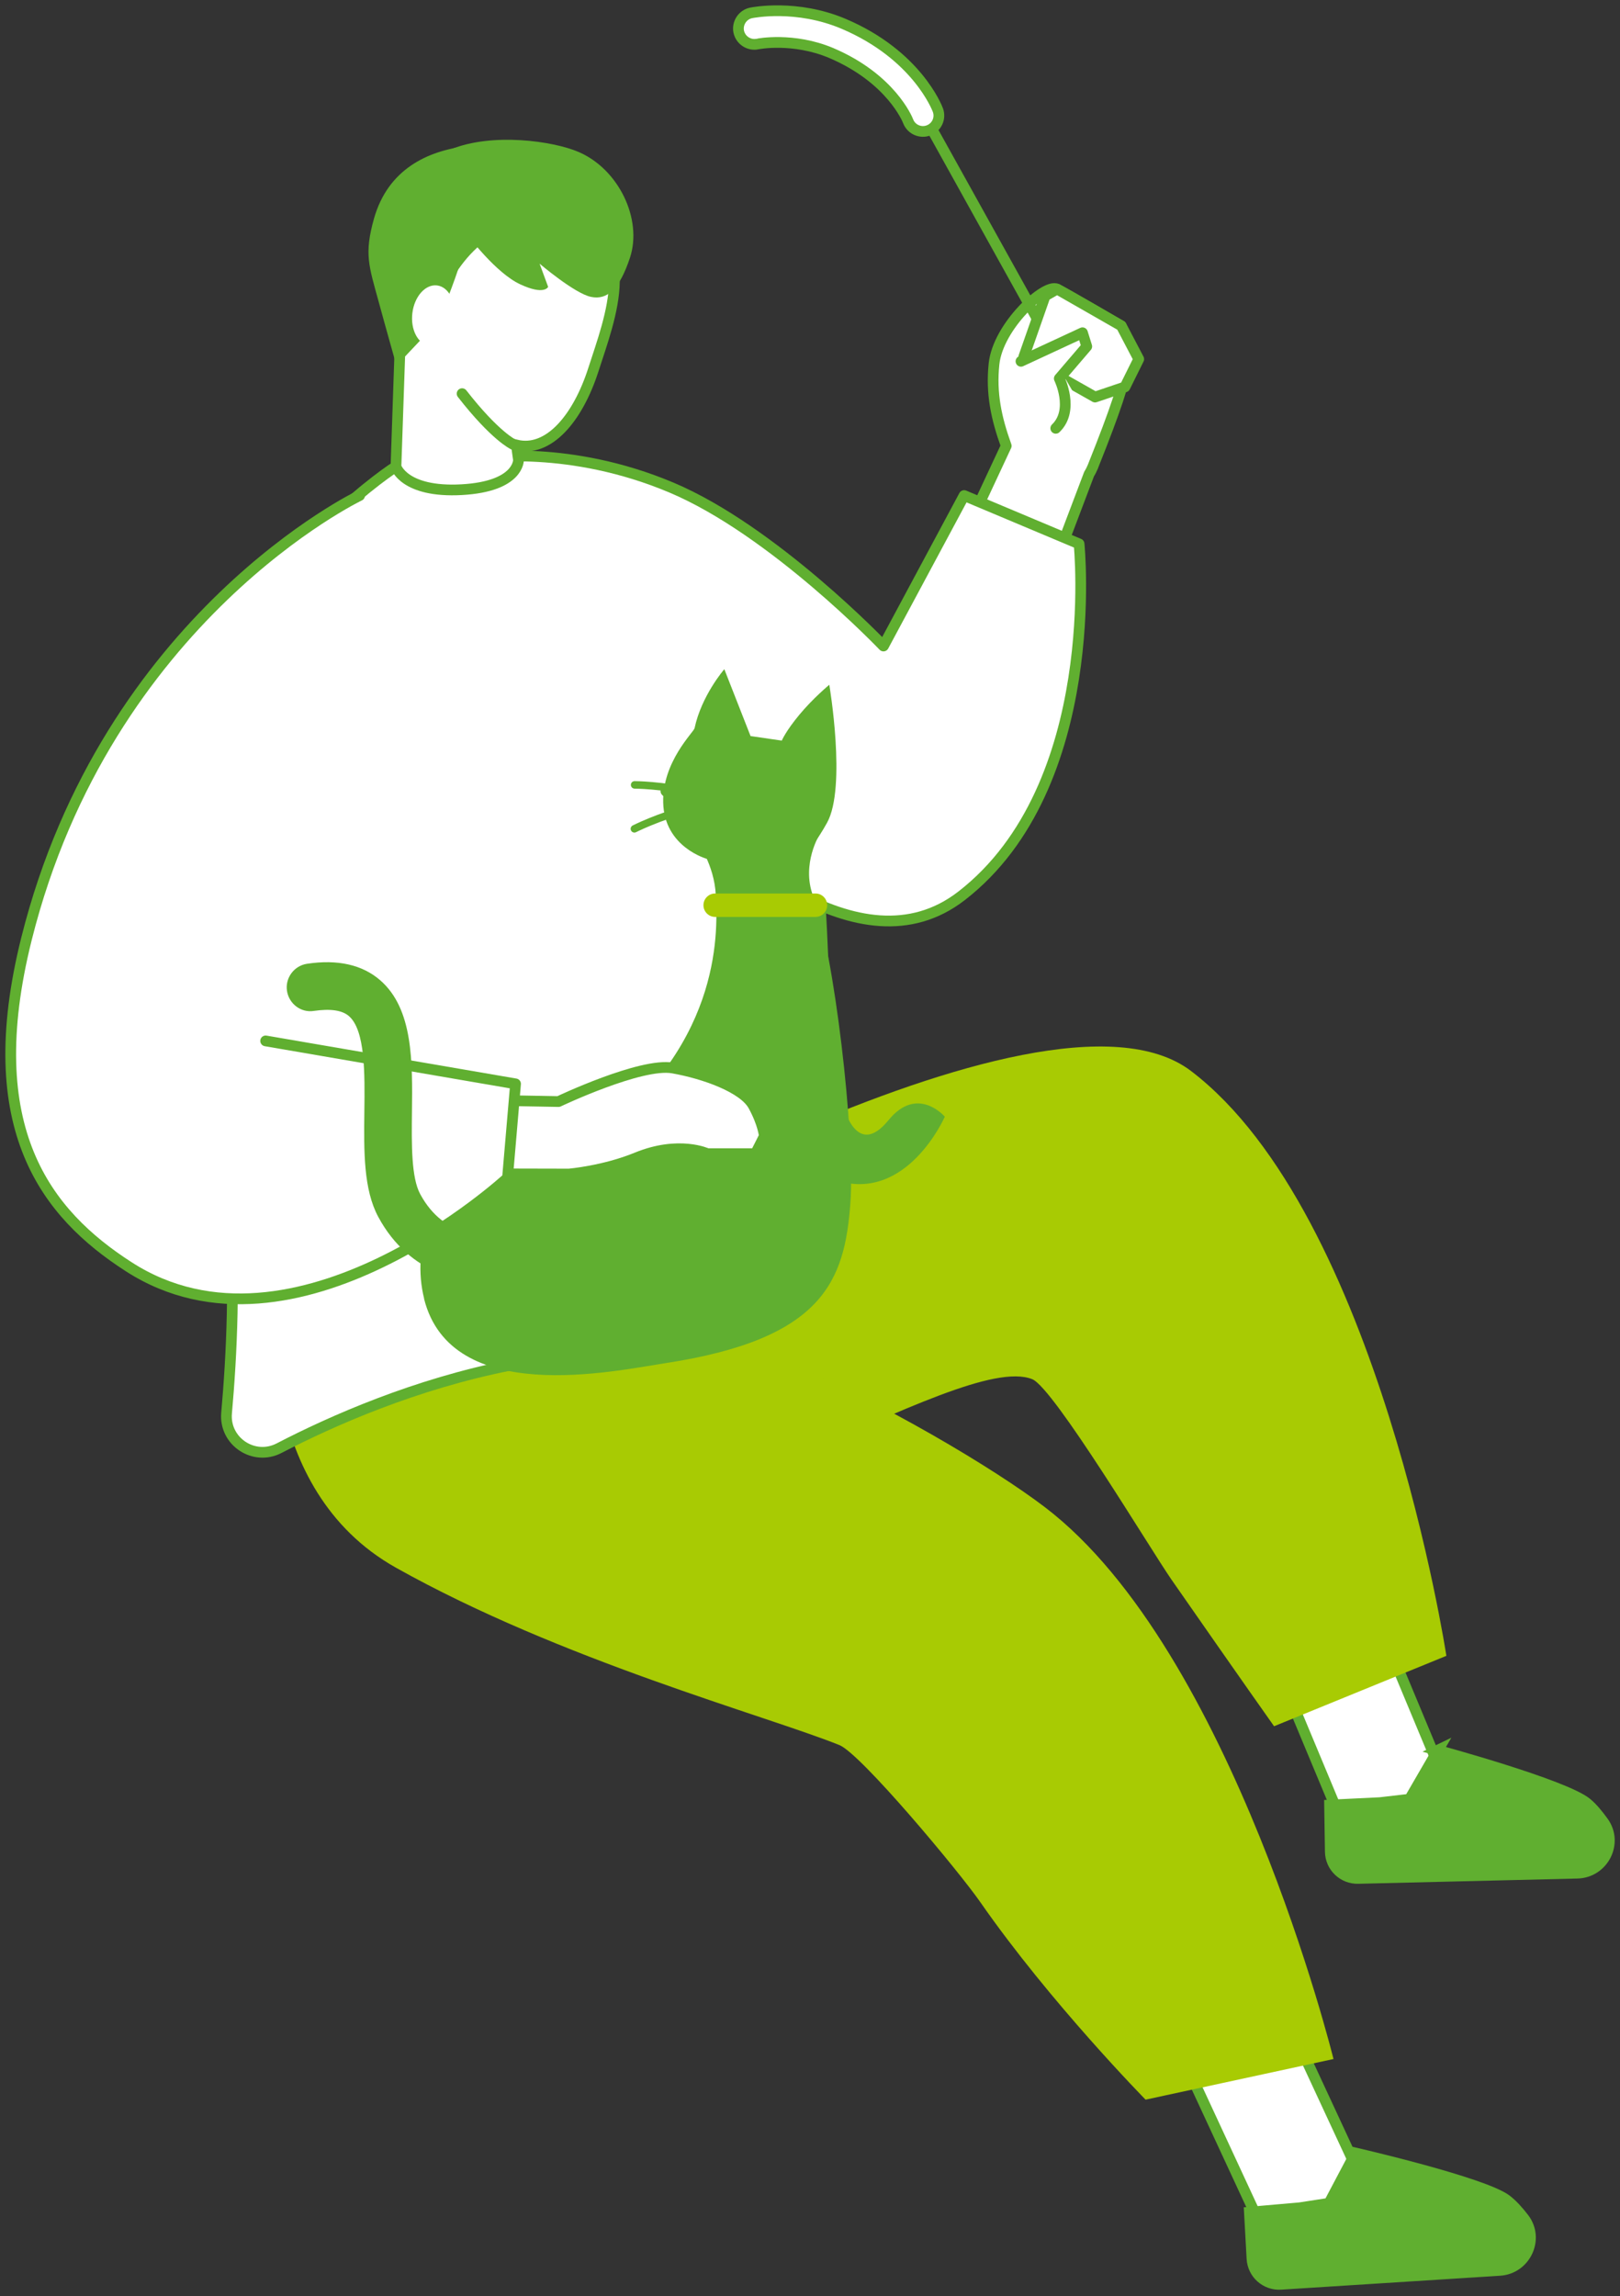
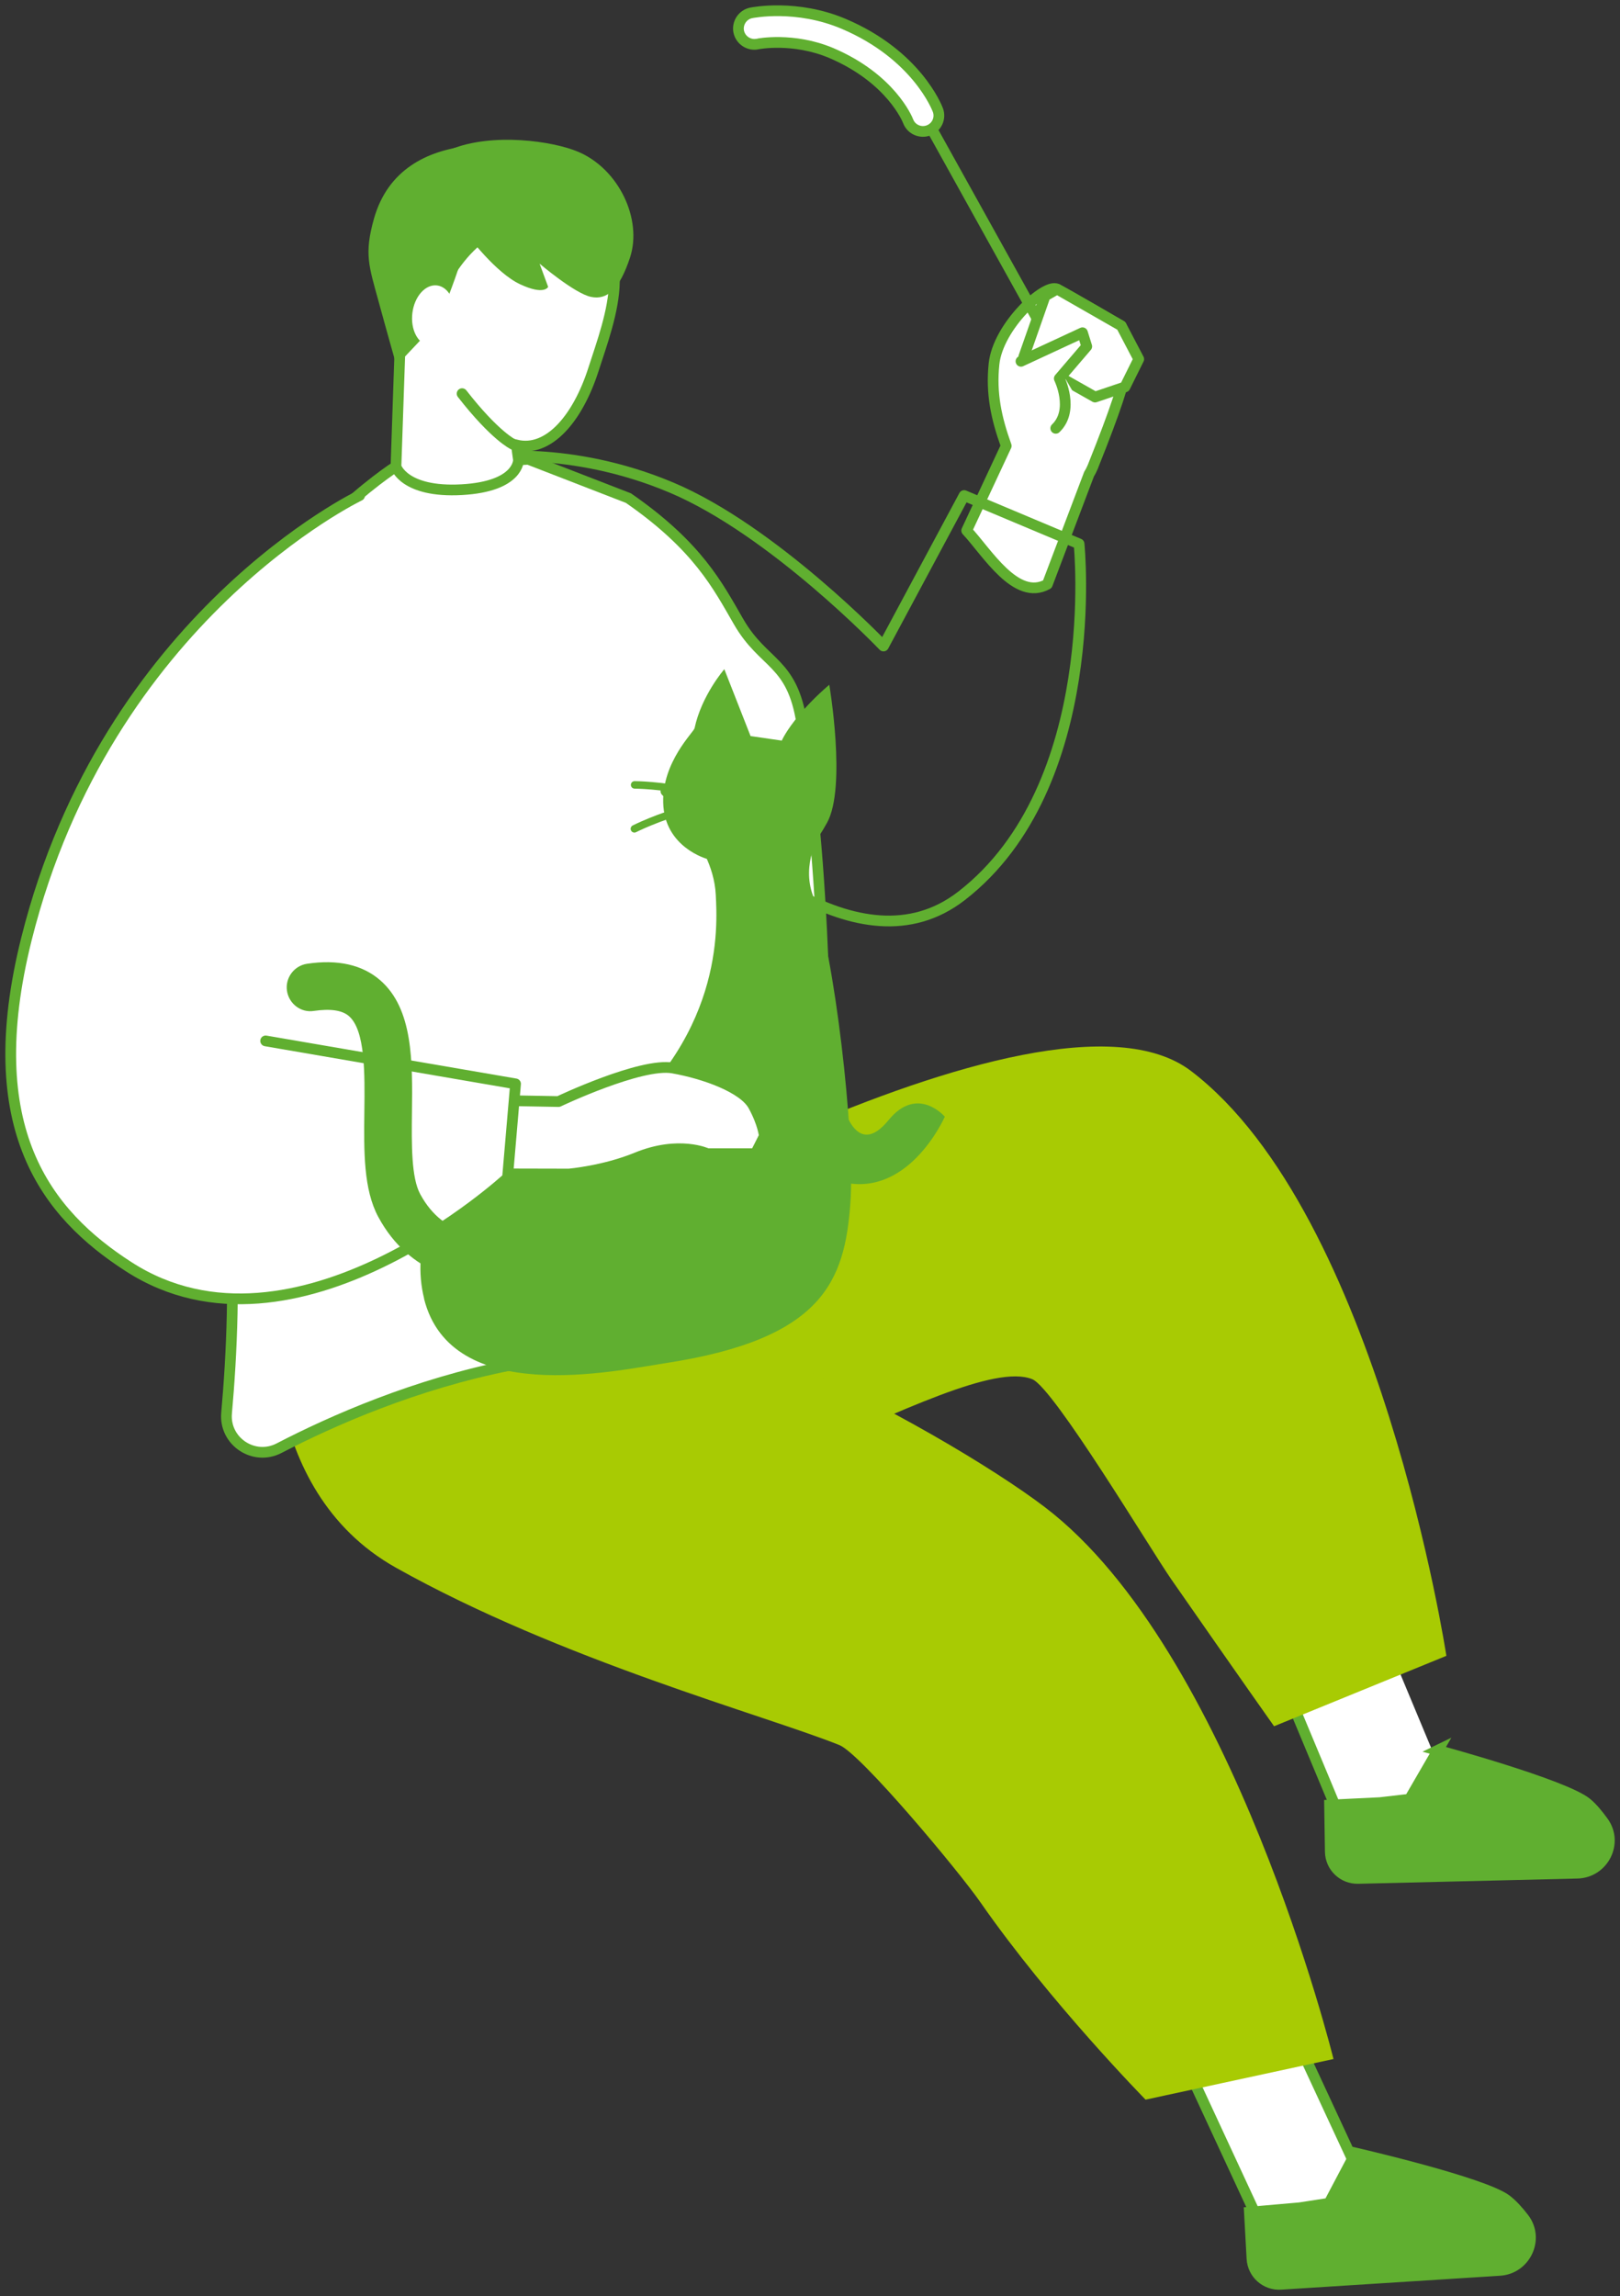
<svg xmlns="http://www.w3.org/2000/svg" width="151" height="214" viewBox="0 0 151 214" fill="none">
  <rect x="0" y="0" width="151" height="214" fill="#333333" stroke="none" />
  <path d="M101.888 43.434C104.049 38.043 104.788 35.643 104.97 34.347C105.152 33.05 104.504 30.366 104.504 30.366C104.504 30.366 99.636 27.5 98.521 26.942C97.407 26.385 93.016 30.411 92.652 33.926C92.368 36.667 92.857 38.965 93.79 41.558L90.105 49.451C91.981 51.453 94.7 56.071 97.623 54.456L101.513 44.185C101.649 43.969 101.774 43.719 101.888 43.446V43.434Z" fill="white" stroke="#60AF30" stroke-linecap="round" stroke-linejoin="round" />
  <path d="M97.85 31.822L86.282 10.996" stroke="#60AF30" stroke-linecap="round" stroke-linejoin="round" />
  <path d="M98.533 26.942L97.418 27.579L95.428 33.255L102.07 37.008L104.857 36.064L106.142 33.471L104.516 30.366L98.533 26.942Z" fill="white" stroke="#60AF30" stroke-linecap="round" stroke-linejoin="round" />
  <path d="M96.45 35.268L98.725 34.301L100.511 37.372L97.792 38.111" fill="white" />
  <path d="M95.165 33.675L100.898 31.014L101.296 32.288L98.737 35.279C98.737 35.279 100.181 38.214 98.407 39.92" fill="white" />
  <path d="M95.165 33.675L100.898 31.014L101.296 32.288L98.737 35.279C98.737 35.279 100.181 38.214 98.407 39.92" stroke="#60AF30" stroke-linecap="round" stroke-linejoin="round" />
  <path d="M69.551 3.921C69.21 3.716 68.948 3.375 68.857 2.954C68.698 2.158 69.21 1.373 70.006 1.203C70.177 1.169 74.26 0.361 78.65 2.227C85.44 5.115 87.34 10.04 87.419 10.257C87.704 11.019 87.317 11.872 86.544 12.156C85.782 12.44 84.929 12.054 84.644 11.292C84.576 11.11 83.029 7.311 77.49 4.945C73.941 3.444 70.632 4.092 70.609 4.103C70.233 4.183 69.858 4.103 69.551 3.921Z" fill="white" stroke="#60AF30" stroke-miterlimit="10" />
  <path d="M117.913 152.647L126.876 174.132L135.884 168.878L125.807 144.708" fill="white" />
-   <path d="M117.913 152.647L126.876 174.132L135.884 168.878L125.807 144.708" stroke="#60AF30" stroke-miterlimit="10" />
+   <path d="M117.913 152.647L126.876 174.132L135.884 168.878" stroke="#60AF30" stroke-miterlimit="10" />
  <path d="M134.03 163.123L131.38 167.695L128.627 168.014L123.93 168.241L123.998 172.586C124.021 173.996 125.181 175.111 126.591 175.077L147.019 174.588C149.442 174.531 150.852 171.79 149.453 169.822C148.952 169.128 148.429 168.491 147.906 168.059C145.859 166.353 134.007 163.134 134.007 163.134L134.03 163.123Z" fill="#60AF30" stroke="#60AF30" stroke-miterlimit="10" />
  <path d="M47.009 117.468L47.725 118.855C47.725 118.855 97.122 89.237 111.021 99.826C128.537 113.18 134.816 154.331 134.816 154.331L118.756 160.893C118.756 160.893 115.685 156.56 109.19 147.222C107.211 144.367 98.214 129.353 96.213 128.546C89.297 125.771 60.908 146.175 47.805 141.182C33.701 135.814 47.009 117.445 47.009 117.445V117.468Z" fill="#A8CB03" />
  <path d="M109.827 190.853L119.62 211.974L128.424 206.355L117.402 182.606" fill="white" />
  <path d="M109.827 190.853L119.62 211.974L128.424 206.355L117.402 182.606" stroke="#60AF30" stroke-miterlimit="10" />
  <path d="M126.342 200.68L123.874 205.354L121.144 205.775L116.458 206.185L116.697 210.518C116.776 211.928 117.982 212.998 119.392 212.907L139.786 211.61C142.197 211.462 143.505 208.664 142.038 206.753C141.515 206.071 140.969 205.468 140.423 205.047C138.307 203.421 126.342 200.668 126.342 200.668V200.68Z" fill="#60AF30" stroke="#60AF30" stroke-miterlimit="10" />
  <path d="M25.637 121.312L36.158 118.684C36.158 118.684 53.39 118.48 72.6 126.578C82.314 130.673 92.732 136.917 97.396 140.477C114.911 153.83 124.295 191.91 124.295 191.91L106.779 195.698C106.779 195.698 97.862 186.621 91.379 177.294C89.4 174.44 80.232 163.441 78.23 162.645C71.315 159.87 52.309 154.751 36.909 146.118C23.738 138.737 25.637 121.323 25.637 121.323V121.312Z" fill="#A8CB03" />
  <path d="M47.599 127.238C38.705 128.989 30.959 132.413 26.023 134.972C23.668 136.201 20.881 134.347 21.12 131.696C21.587 126.476 21.985 118.855 21.291 111.724C20.95 108.255 18.049 80.639 22.758 61.701C25.465 50.793 36.907 43.48 36.907 43.48L49.248 42.809L58.575 46.426C65.081 50.93 66.923 54.626 68.846 57.948C71.189 62.008 73.839 61.576 74.737 67.422C77.433 84.961 76.739 103.409 77.296 107.504C78.559 116.797 75.602 116.148 75.602 116.148C75.602 116.148 67.151 125.987 53.161 126.942V126.988C52.251 127.033 51.318 127.079 50.386 127.124C49.453 127.181 48.52 127.238 47.599 127.283V127.238Z" fill="white" stroke="#60AF30" stroke-miterlimit="10" />
-   <path d="M45.041 42.684C45.041 42.684 53.06 41.433 62.568 45.437C72.077 49.44 82.348 60.211 82.348 60.211L89.866 46.187L100.58 50.691C100.58 50.691 102.889 73.234 89.616 83.505C80.027 90.921 67.323 78.751 62.068 73.735" fill="white" />
  <path d="M45.041 42.684C45.041 42.684 53.06 41.433 62.568 45.437C72.077 49.44 82.348 60.211 82.348 60.211L89.866 46.187L100.58 50.691C100.58 50.691 102.889 73.234 89.616 83.505C80.027 90.921 67.323 78.751 62.068 73.735" stroke="#60AF30" stroke-linecap="round" stroke-linejoin="round" />
  <path d="M52.365 20.47C46.087 19.276 42.425 23.644 40.627 27.92L37.431 28.091L36.908 43.491C36.908 43.491 37.648 45.937 43.027 45.641C48.407 45.345 48.328 42.866 48.328 42.866L48.134 41.478C51.137 42.195 53.855 38.987 55.311 34.449C56.813 29.763 60.009 21.915 52.365 20.459V20.47Z" fill="white" />
  <path d="M52.365 20.47C46.087 19.276 42.425 23.644 40.627 27.92L37.431 28.091L36.908 43.491C36.908 43.491 37.648 45.937 43.027 45.641C48.407 45.345 48.328 42.866 48.328 42.866L48.134 41.478C51.137 42.195 53.855 38.987 55.311 34.449C56.813 29.763 60.009 21.915 52.365 20.459V20.47Z" stroke="#60AF30" stroke-miterlimit="10" />
  <path d="M42.698 25.123C41.947 27.386 40.855 29.945 40.855 29.945L36.954 34.074C36.954 34.074 35.942 30.503 35.293 28.114C34.383 24.782 33.928 23.678 34.861 20.368C37.466 11.201 49.533 13.498 51.888 14.522C56.801 16.672 58.894 19.857 58.803 22.416C58.701 25.487 56.722 22.37 53.059 22.313C51.069 22.279 49.909 25.907 47.304 24.122C45.666 23.007 43.915 21.46 42.698 25.111V25.123Z" fill="#60AF30" />
  <path d="M43.631 21.972C43.631 21.972 46.224 25.452 48.487 26.499C50.751 27.556 51.092 26.737 51.092 26.737L50.296 24.576C50.296 24.576 53.572 27.363 55.084 27.67C56.597 27.989 57.746 26.965 58.724 24.008C59.895 20.425 57.678 15.75 53.89 14.146C51.524 13.146 45.917 12.338 42.016 13.919" fill="#60AF30" />
  <path d="M42.343 29.657C42.536 28.105 41.818 26.738 40.74 26.604C39.661 26.47 38.63 27.619 38.438 29.172C38.244 30.724 38.962 32.091 40.041 32.225C41.119 32.359 42.15 31.209 42.343 29.657Z" fill="white" />
  <path d="M39.534 121.039C38.363 116.353 40.069 110.45 45.915 107.322C49.327 105.502 53.695 107.436 55.674 105.946C67.582 96.972 66.855 86.246 66.718 83.414C66.582 80.582 64.966 78.409 64.966 78.409L76.42 77.727C76.42 77.727 74.668 80.502 75.783 83.494C77.739 88.714 79.741 105.718 79.263 112.156C78.729 119.379 76.739 124.793 62.066 127.045C57.187 127.795 42.048 131.128 39.523 121.039H39.534Z" fill="#60AF30" />
  <path d="M78.66 103.193C78.66 103.193 79.866 108.027 82.812 104.41C85.519 101.089 88.066 104.081 88.066 104.081C88.066 104.081 84.529 112.167 77.887 109.995" fill="#60AF30" />
  <path d="M77.307 63.817C77.307 63.817 75.817 65.045 74.52 66.603C73.224 68.162 72.871 69.026 72.871 69.026L71.677 68.855L71.154 68.776L69.959 68.605L67.514 62.372C67.514 62.372 65.387 64.818 64.739 67.877C64.659 68.241 61.725 71.005 61.816 74.793C61.907 78.99 65.922 80.059 65.922 80.059L73.519 81.139C73.519 81.139 75.26 79.99 77.091 76.681C78.922 73.371 77.296 63.805 77.296 63.805L77.307 63.817Z" fill="#60AF30" />
  <path d="M59.154 73.155C59.154 73.155 61.566 73.155 64.853 73.849" stroke="#60AF30" stroke-width="0.7" stroke-miterlimit="10" stroke-linecap="round" />
  <path d="M59.132 77.249C59.132 77.249 61.282 76.146 64.523 75.27" stroke="#60AF30" stroke-width="0.7" stroke-miterlimit="10" stroke-linecap="round" />
-   <path d="M76.01 83.278H66.66C66.057 83.278 65.568 83.766 65.568 84.369C65.568 84.972 66.057 85.461 66.66 85.461H76.01C76.613 85.461 77.102 84.972 77.102 84.369C77.102 83.766 76.613 83.278 76.01 83.278Z" fill="#A8CB03" />
  <path d="M35.259 102.363L52.059 102.67C52.059 102.67 59.736 99.019 62.705 99.542C65.673 100.065 69.301 101.373 70.223 103.057C71.144 104.74 71.246 105.889 71.246 105.889L70.416 107.527H65.935C65.935 107.527 63.296 106.276 59.338 107.902C56.324 109.142 53.037 109.426 53.037 109.426L33.337 109.381" fill="white" />
  <path d="M35.259 102.363L52.059 102.67C52.059 102.67 59.736 99.019 62.705 99.542C65.673 100.065 69.301 101.373 70.223 103.057C71.144 104.74 71.246 105.889 71.246 105.889L70.416 107.527H65.935C65.935 107.527 63.296 106.276 59.338 107.902C56.324 109.142 53.037 109.426 53.037 109.426L33.337 109.381" stroke="#60AF30" stroke-linecap="round" stroke-linejoin="round" />
  <path d="M33.519 46.187C33.519 46.187 9.986 57.459 2.468 87.509C-1.957 105.207 4.322 113.123 11.988 118.059C27.513 128.08 47.304 109.79 47.304 109.79L48.054 101.021L24.761 97.017" fill="white" />
  <path d="M33.519 46.187C33.519 46.187 9.986 57.459 2.468 87.509C-1.957 105.207 4.322 113.123 11.988 118.059C27.513 128.08 47.304 109.79 47.304 109.79L48.054 101.021L24.761 97.017" stroke="#60AF30" stroke-linecap="round" stroke-linejoin="round" />
  <path d="M46.223 119.458C43.481 119.777 38.204 118.901 35.258 113.419C33.882 110.86 33.916 107.345 33.961 103.626C34.007 100.066 34.052 96.039 32.528 94.709C31.891 94.151 30.799 94.003 29.275 94.219C28.058 94.424 26.932 93.56 26.75 92.354C26.568 91.148 27.41 90.011 28.616 89.829C31.471 89.397 33.779 89.92 35.44 91.365C38.511 94.037 38.454 98.94 38.397 103.671C38.363 106.663 38.329 109.756 39.171 111.303C41.48 115.58 45.449 115.091 45.893 115.011C47.076 114.829 48.236 115.625 48.441 116.831C48.645 118.025 47.849 119.163 46.655 119.379C46.518 119.401 46.382 119.424 46.234 119.435L46.223 119.458Z" fill="#60AF30" />
  <path d="M47.838 41.421C47.838 41.421 46.155 40.648 43.072 36.69L47.838 41.421Z" fill="white" />
  <path d="M47.838 41.421C47.838 41.421 46.155 40.648 43.072 36.69" stroke="#60AF30" stroke-linecap="round" stroke-linejoin="round" />
</svg>